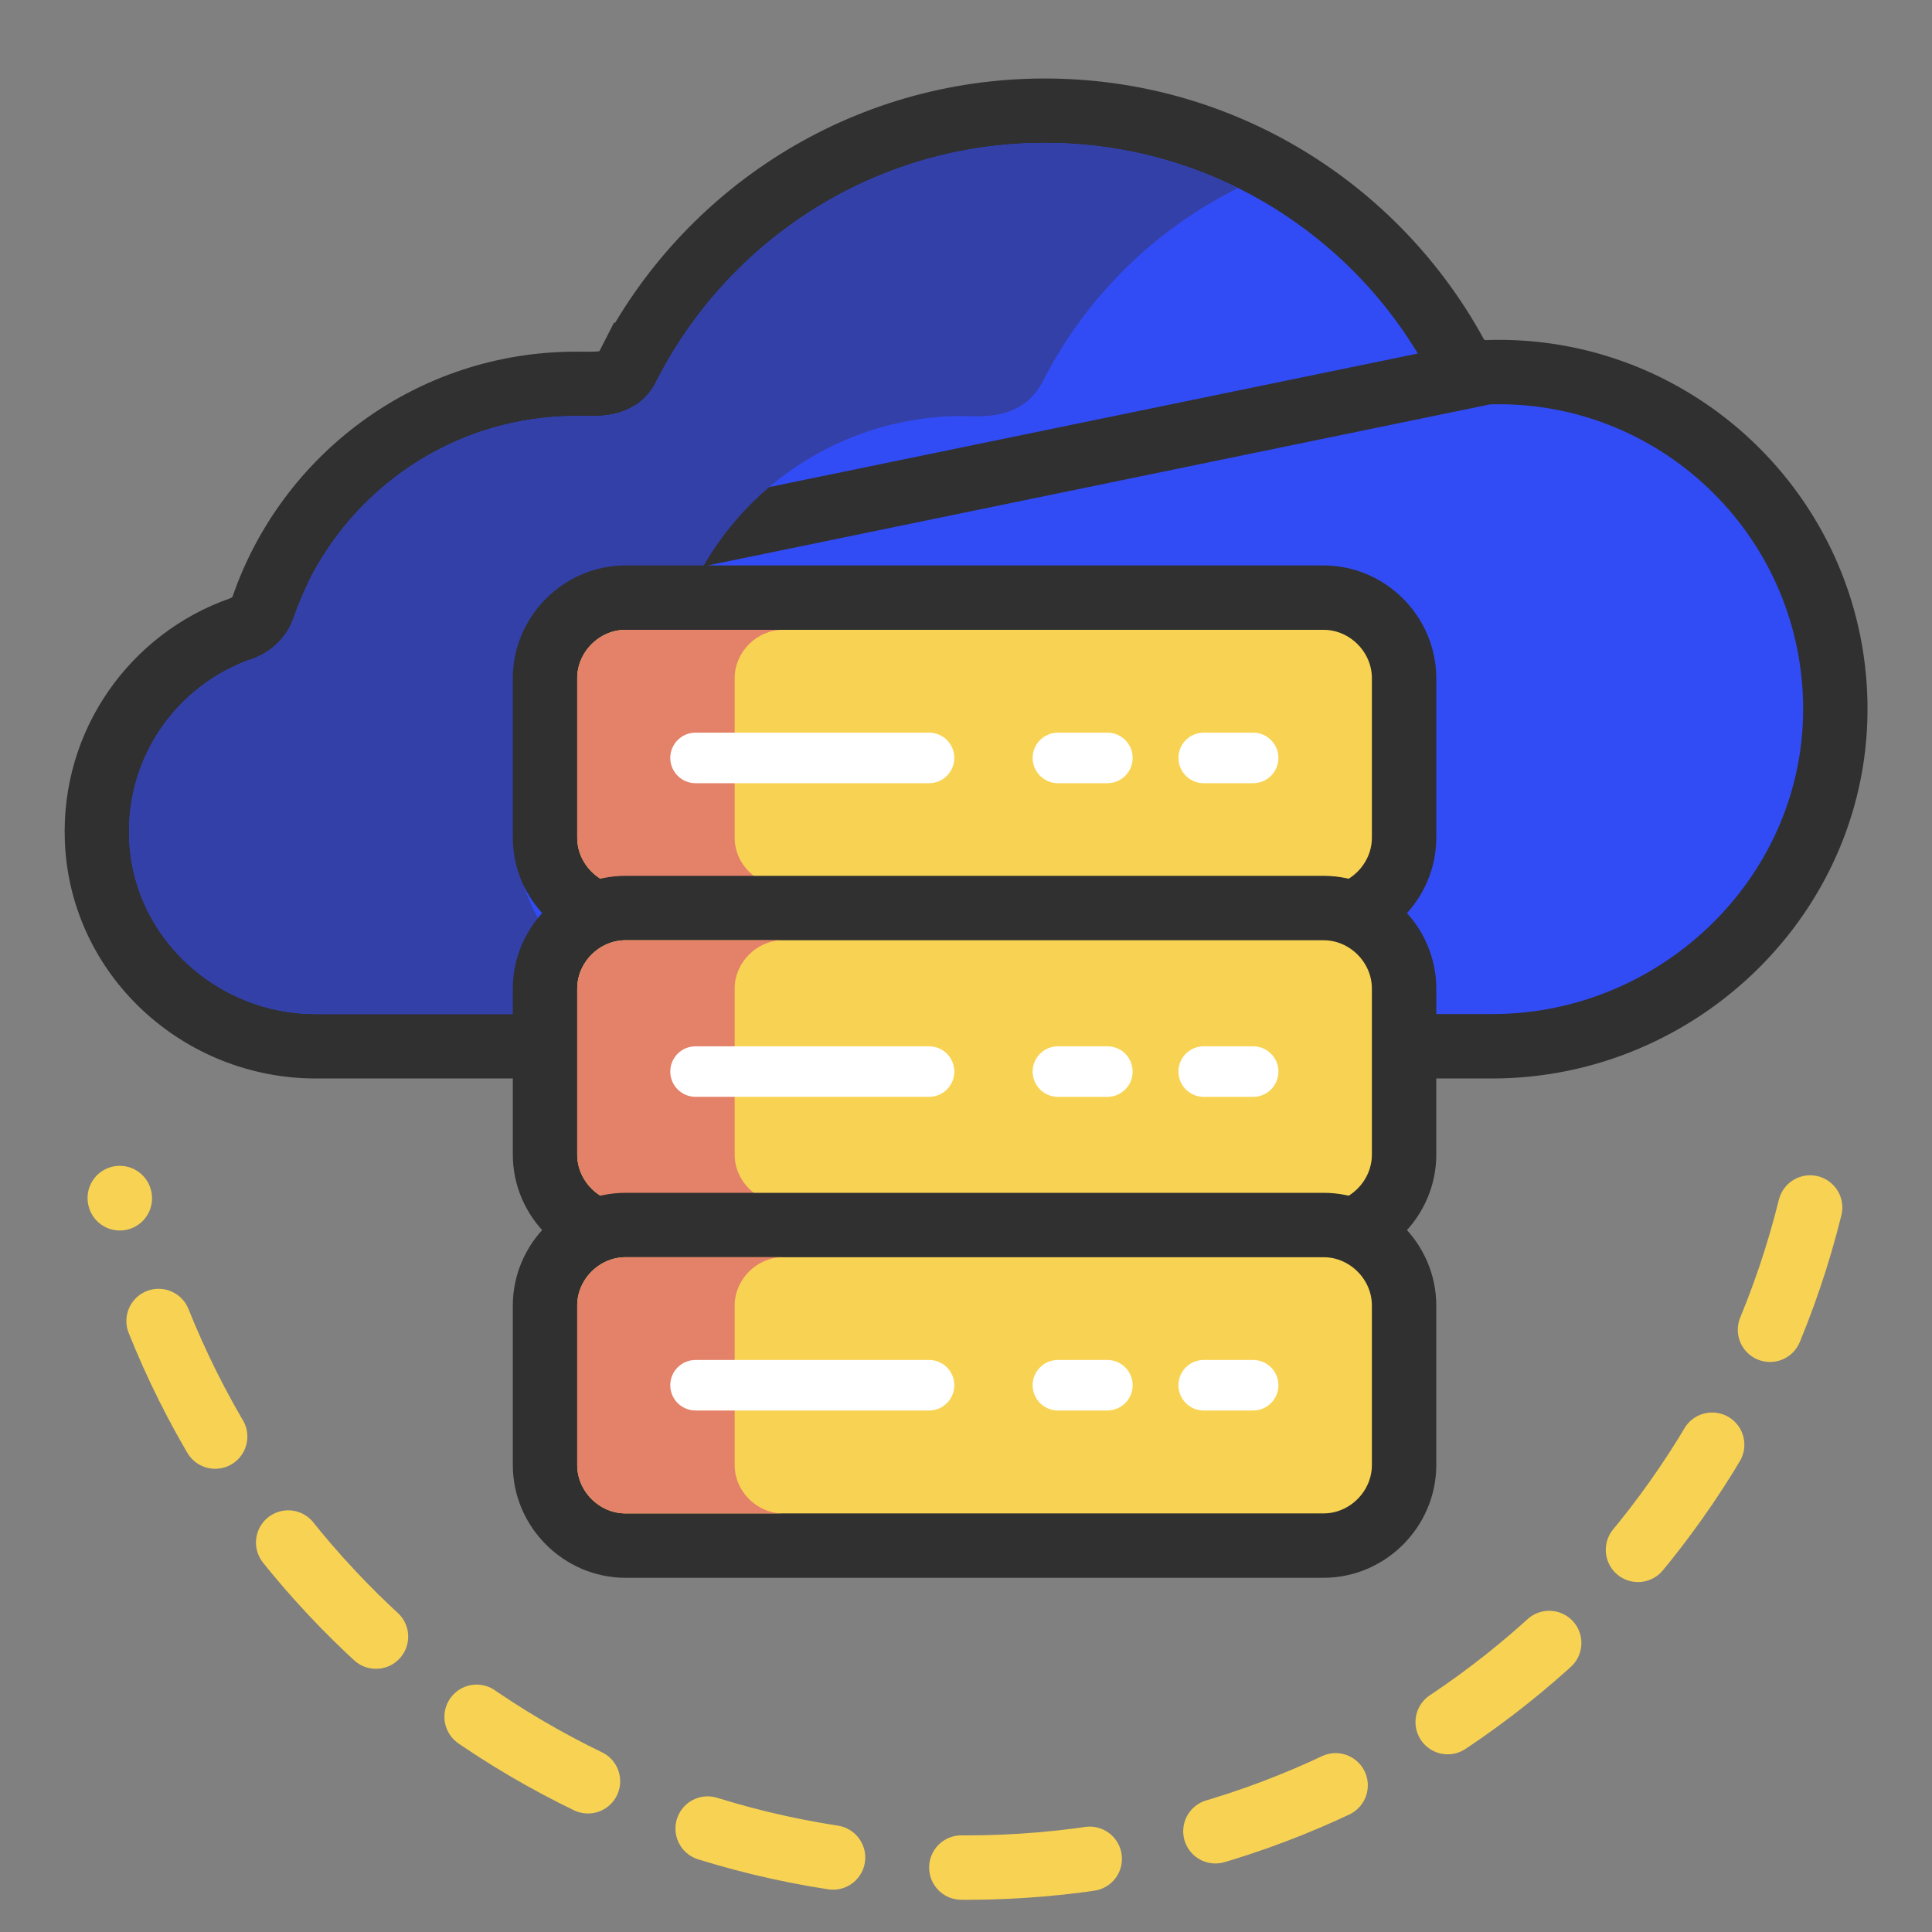
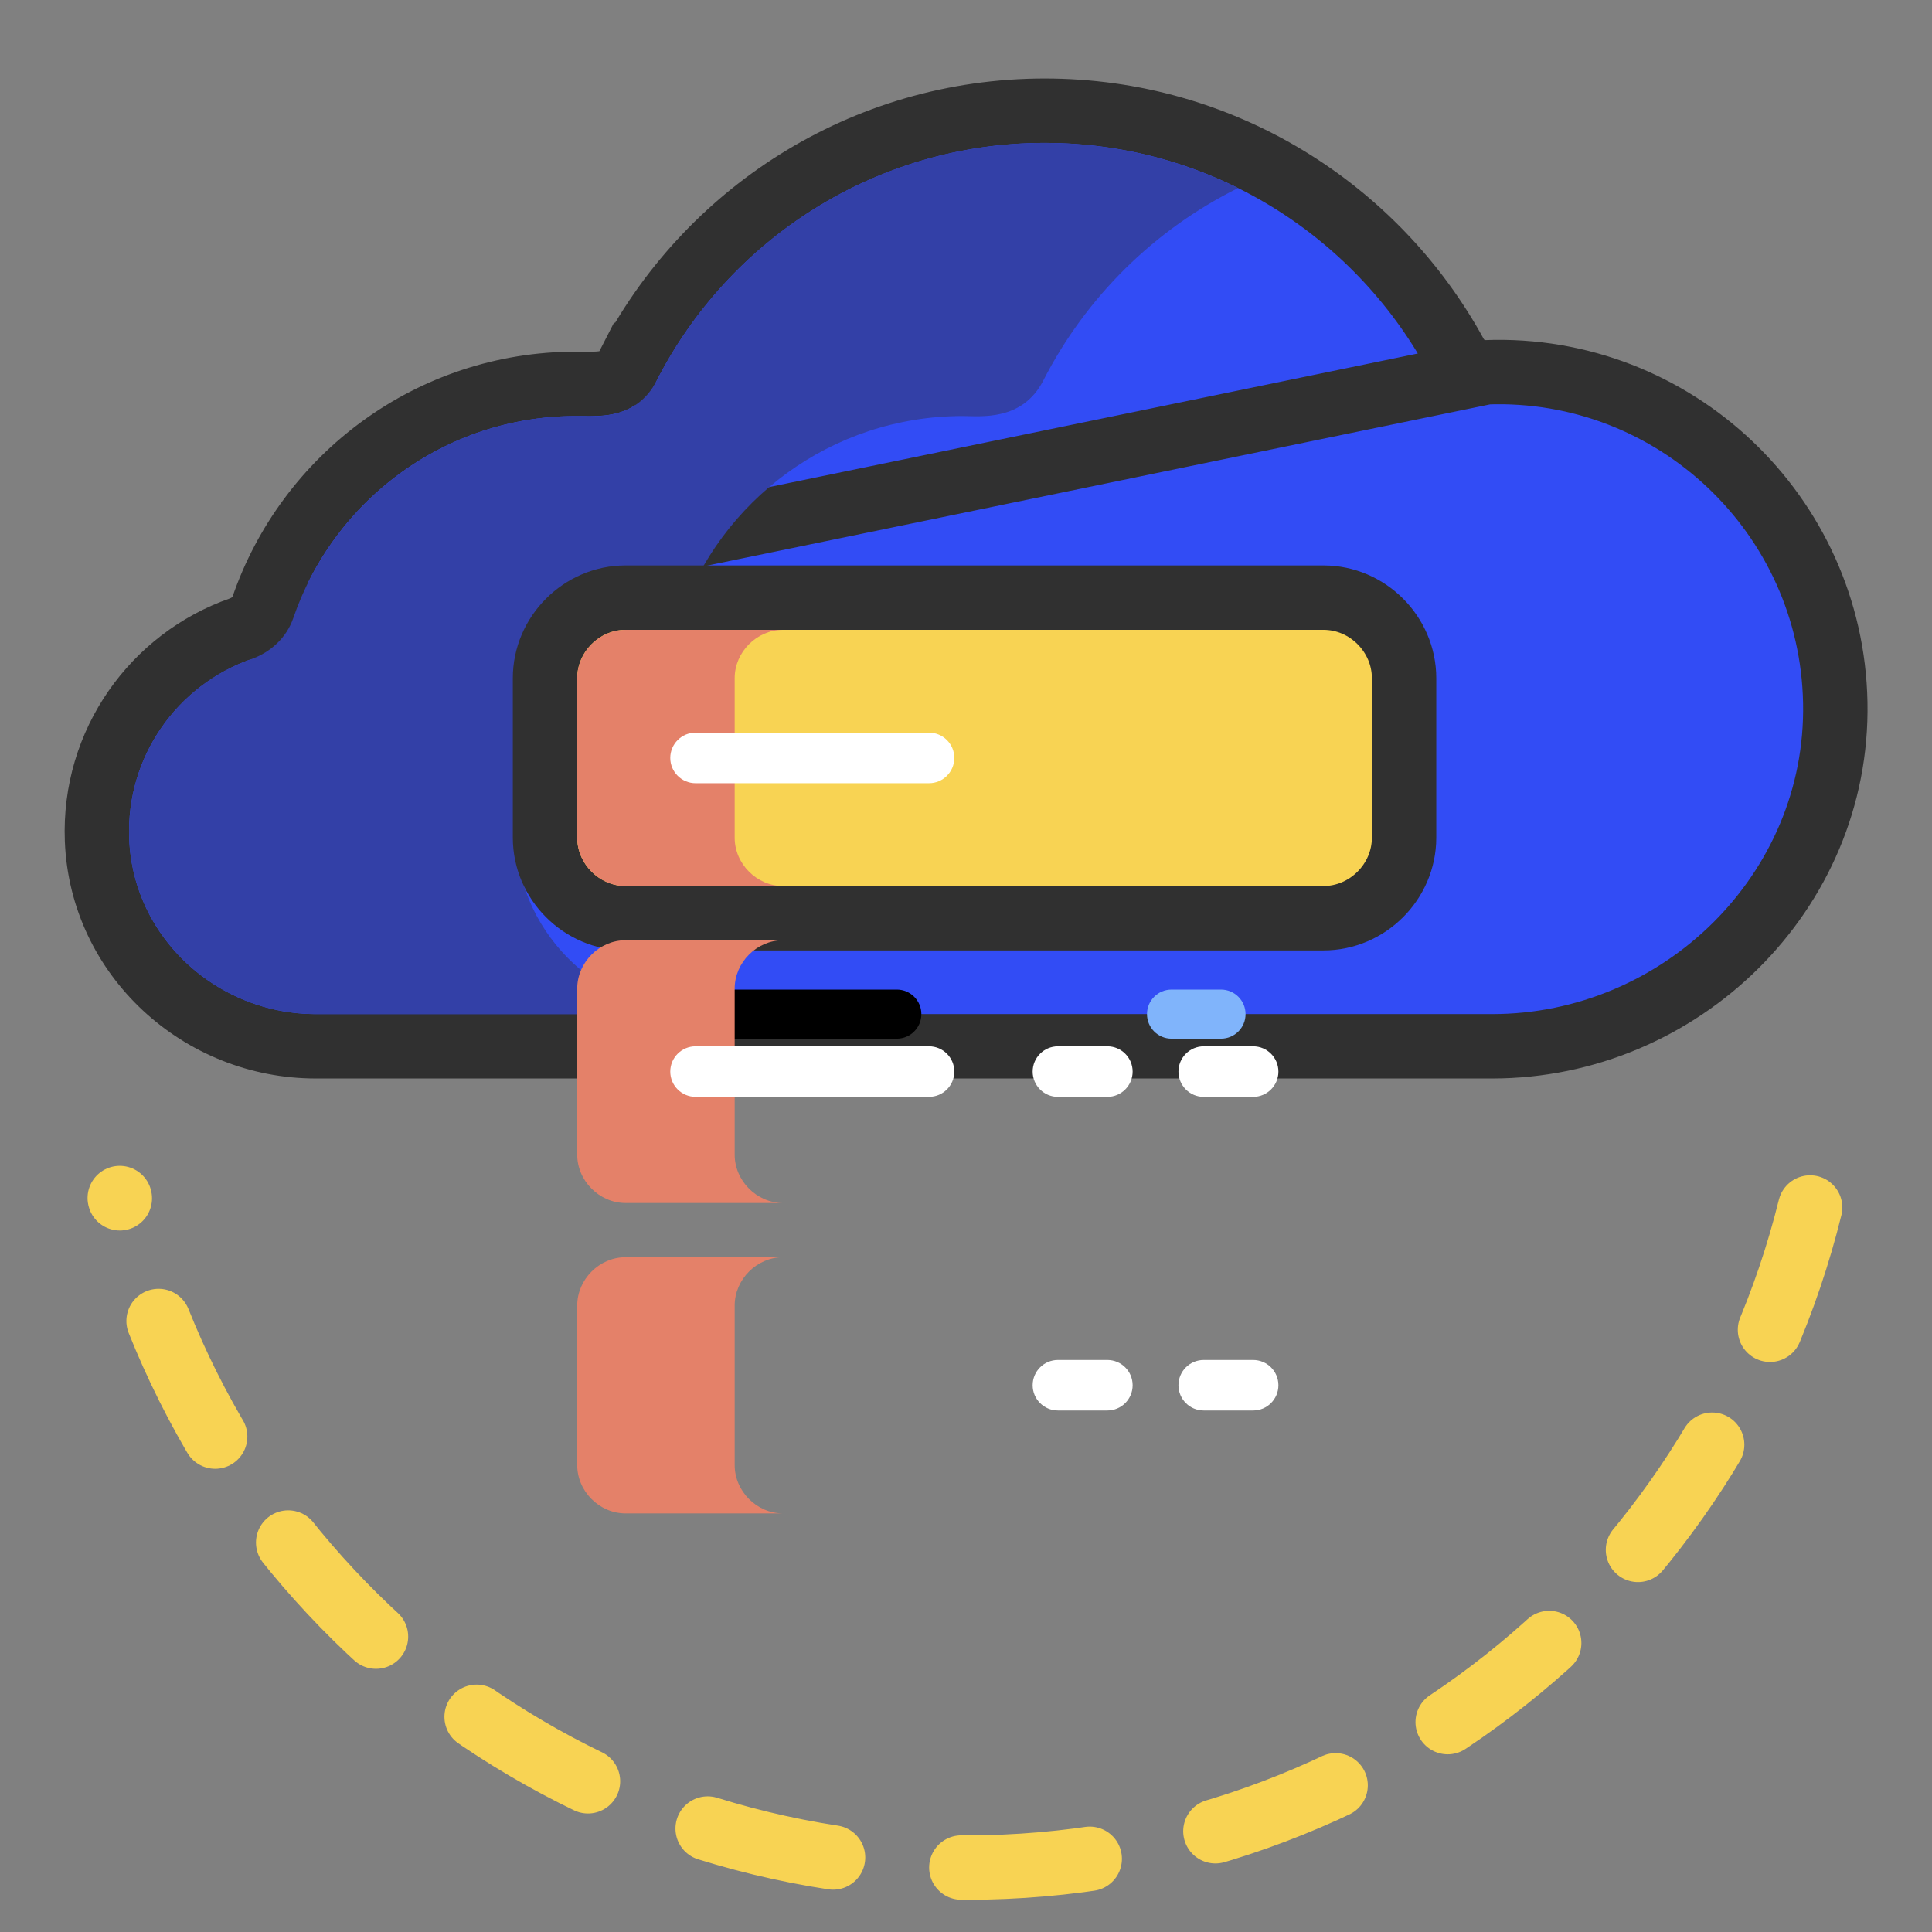
<svg xmlns="http://www.w3.org/2000/svg" width="60" height="60" viewBox="0 0 60 60" fill="none">
  <rect x="0" y="0" width="60" height="60" fill="#808080" stroke="none" />
  <path d="M7.466 19.529L7.466 19.529C7.818 19.405 8.064 19.156 8.161 18.873M7.466 19.529L46.163 11.561C45.772 11.575 45.395 11.361 45.203 11.01C42.739 6.5 37.951 3.438 32.446 3.438C26.8 3.438 21.911 6.66 19.508 11.359L20.398 11.815L19.508 11.359C19.216 11.931 18.754 11.928 18.089 11.922C18.025 11.922 17.959 11.921 17.891 11.921C13.376 11.921 9.545 14.831 8.161 18.873M7.466 19.529C4.793 20.468 2.896 23.064 3.013 26.086C3.153 29.716 6.231 32.493 9.805 32.493H46.342C52.186 32.493 57.109 27.713 56.996 21.82C56.885 15.983 52.003 11.35 46.163 11.561L7.466 19.529ZM8.161 18.873L9.107 19.197L8.161 18.873Z" fill="#324CF5" stroke="#303030" stroke-width="2" />
  <path d="M16.015 26.047C15.916 23.478 17.527 21.271 19.801 20.472C20.405 20.26 20.902 19.804 21.11 19.197C22.36 15.547 25.82 12.921 29.895 12.921C30.45 12.921 31.749 13.09 32.402 11.815C33.722 9.232 35.848 7.131 38.448 5.841C36.639 4.944 34.602 4.438 32.446 4.438C27.19 4.438 22.637 7.436 20.398 11.815C19.746 13.09 18.446 12.921 17.891 12.921C13.817 12.921 10.357 15.546 9.107 19.197C8.899 19.804 8.402 20.26 7.797 20.472C5.524 21.271 3.913 23.478 4.012 26.047C4.13 29.111 6.738 31.493 9.805 31.493H21.808C18.742 31.493 16.134 29.111 16.015 26.047Z" fill="#3340A7" />
  <path d="M27.851 32.257H20.599C20.177 32.257 19.836 31.916 19.836 31.494C19.836 31.073 20.177 30.732 20.599 30.732H27.851C28.272 30.732 28.614 31.073 28.614 31.494C28.614 31.916 28.272 32.257 27.851 32.257Z" fill="black" />
  <path d="M37.919 32.257H36.384C35.963 32.257 35.621 31.916 35.621 31.495C35.621 31.073 35.963 30.732 36.384 30.732H37.919C38.34 30.732 38.682 31.073 38.682 31.495C38.682 31.916 38.34 32.257 37.919 32.257Z" fill="#80B4FB" />
  <path d="M27.851 24.301H20.599C20.177 24.301 19.836 23.959 19.836 23.538C19.836 23.117 20.177 22.776 20.599 22.776H27.851C28.272 22.776 28.614 23.117 28.614 23.538C28.614 23.959 28.272 24.301 27.851 24.301Z" fill="black" />
  <path d="M37.919 24.301H36.384C35.963 24.301 35.621 23.96 35.621 23.538C35.621 23.117 35.963 22.776 36.384 22.776H37.919C38.34 22.776 38.682 23.117 38.682 23.538C38.682 23.96 38.34 24.301 37.919 24.301Z" fill="#80B4FB" />
  <path d="M41.104 18.56H19.427C18.061 18.56 16.926 19.695 16.926 21.061V26.015C16.926 27.381 18.061 28.516 19.427 28.516H41.104C42.47 28.516 43.605 27.381 43.605 26.015V21.061C43.605 19.695 42.47 18.56 41.104 18.56Z" fill="#F8D353" stroke="#303030" stroke-width="2" />
  <path d="M22.816 26.016V21.061C22.816 20.248 23.503 19.56 24.317 19.56H19.427C18.613 19.56 17.926 20.248 17.926 21.061V26.016C17.926 26.829 18.613 27.517 19.427 27.517H24.317C23.503 27.517 22.816 26.829 22.816 26.016Z" fill="#E48169" />
  <path d="M28.852 22.753H21.601C21.168 22.753 20.816 23.105 20.816 23.538C20.816 23.971 21.168 24.323 21.601 24.323H28.852C29.286 24.323 29.637 23.971 29.637 23.538C29.637 23.105 29.286 22.753 28.852 22.753Z" fill="white" />
-   <path d="M38.917 22.753H37.382C36.949 22.753 36.598 23.105 36.598 23.538C36.598 23.971 36.949 24.323 37.382 24.323H38.917C39.351 24.323 39.702 23.971 39.702 23.538C39.702 23.105 39.351 22.753 38.917 22.753Z" fill="white" />
-   <path d="M34.39 22.753H32.855C32.422 22.753 32.07 23.105 32.07 23.538C32.07 23.971 32.422 24.323 32.855 24.323H34.39C34.824 24.323 35.175 23.971 35.175 23.538C35.175 23.105 34.824 22.753 34.39 22.753Z" fill="white" />
-   <path d="M43.605 30.701V30.701C43.605 29.335 42.47 28.2 41.104 28.2H19.427C18.061 28.2 16.926 29.335 16.926 30.701V35.859C16.926 37.225 18.061 38.36 19.427 38.36H41.104C42.47 38.36 43.605 37.225 43.605 35.859V30.701Z" fill="#F8D353" stroke="#303030" stroke-width="2" />
  <path d="M22.816 35.859V30.701C22.816 29.887 23.504 29.2 24.317 29.2H19.427C18.613 29.2 17.926 29.887 17.926 30.701V35.859C17.926 36.672 18.613 37.36 19.427 37.36H24.317C23.504 37.36 22.816 36.672 22.816 35.859Z" fill="#E48169" />
  <path d="M28.852 32.494H21.601C21.168 32.494 20.816 32.845 20.816 33.279C20.816 33.712 21.168 34.063 21.601 34.063H28.852C29.286 34.063 29.637 33.712 29.637 33.279C29.637 32.845 29.286 32.494 28.852 32.494Z" fill="white" />
  <path d="M38.917 32.494H37.382C36.949 32.494 36.598 32.846 36.598 33.279C36.598 33.712 36.949 34.064 37.382 34.064H38.917C39.351 34.064 39.702 33.712 39.702 33.279C39.702 32.846 39.351 32.494 38.917 32.494Z" fill="white" />
  <path d="M34.39 32.494H32.855C32.422 32.494 32.07 32.846 32.07 33.279C32.07 33.712 32.422 34.064 32.855 34.064H34.39C34.824 34.064 35.175 33.712 35.175 33.279C35.175 32.846 34.824 32.494 34.39 32.494Z" fill="white" />
-   <path d="M41.104 38.044H19.427C18.061 38.044 16.926 39.178 16.926 40.544V45.499C16.926 46.865 18.061 48 19.427 48H41.104C42.47 48 43.605 46.865 43.605 45.499V40.544C43.605 39.179 42.47 38.044 41.104 38.044Z" fill="#F8D353" stroke="#303030" stroke-width="2" />
  <path d="M22.816 45.499V40.545C22.816 39.731 23.503 39.044 24.317 39.044H19.427C18.613 39.044 17.926 39.731 17.926 40.545V45.499C17.926 46.313 18.613 47 19.427 47H24.317C23.503 47 22.816 46.313 22.816 45.499Z" fill="#E48169" />
-   <path d="M28.852 42.235H21.601C21.168 42.235 20.816 42.586 20.816 43.019C20.816 43.453 21.168 43.804 21.601 43.804H28.852C29.286 43.804 29.637 43.453 29.637 43.019C29.637 42.586 29.286 42.235 28.852 42.235Z" fill="white" />
  <path d="M38.917 43.804C39.351 43.804 39.702 43.453 39.702 43.02C39.702 42.586 39.351 42.235 38.917 42.235H37.382C36.949 42.235 36.598 42.586 36.598 43.02C36.598 43.453 36.949 43.804 37.382 43.804H38.917Z" fill="white" />
  <path d="M34.39 43.804C34.824 43.804 35.175 43.453 35.175 43.02C35.175 42.586 34.824 42.235 34.39 42.235H32.855C32.422 42.235 32.07 42.586 32.07 43.02C32.07 43.453 32.422 43.804 32.855 43.804H34.39Z" fill="white" />
  <path d="M56.215 37.5C53.305 49.272 42.673 58 30.002 58C17.226 58 6.523 49.126 3.719 37.206" stroke="#F8D353" stroke-width="2" stroke-linecap="round" stroke-dasharray="4 4" />
</svg>